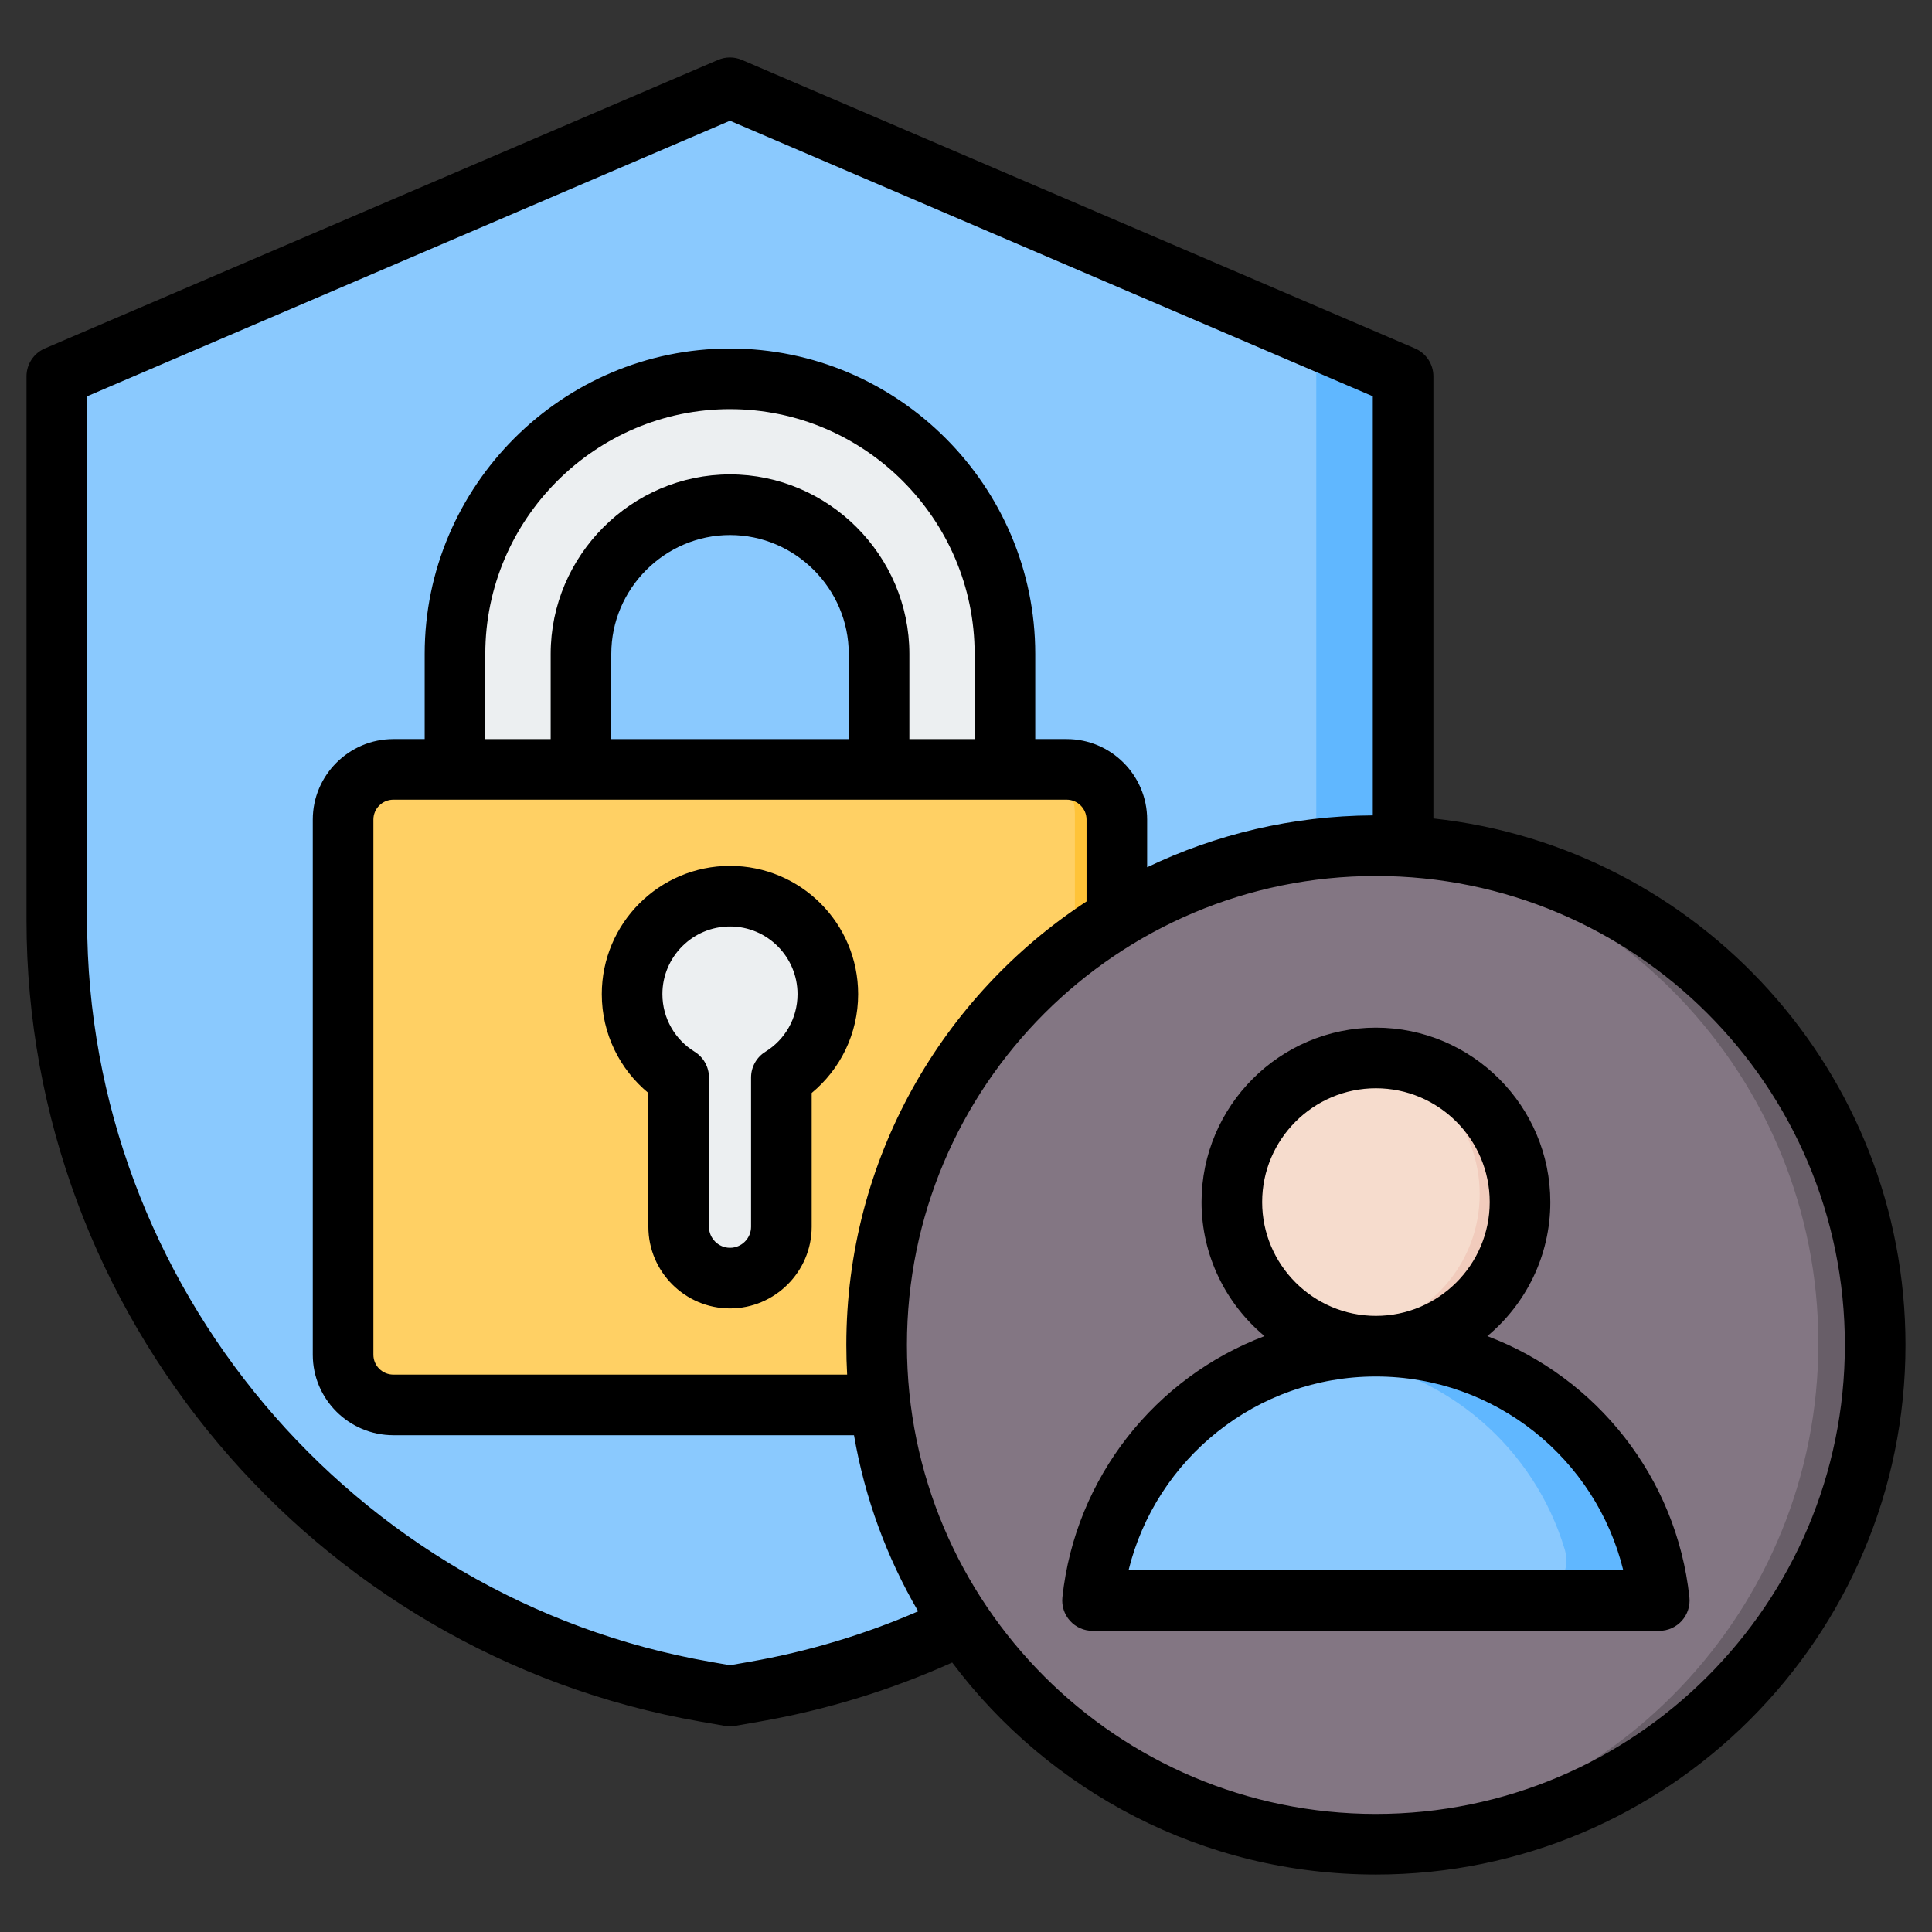
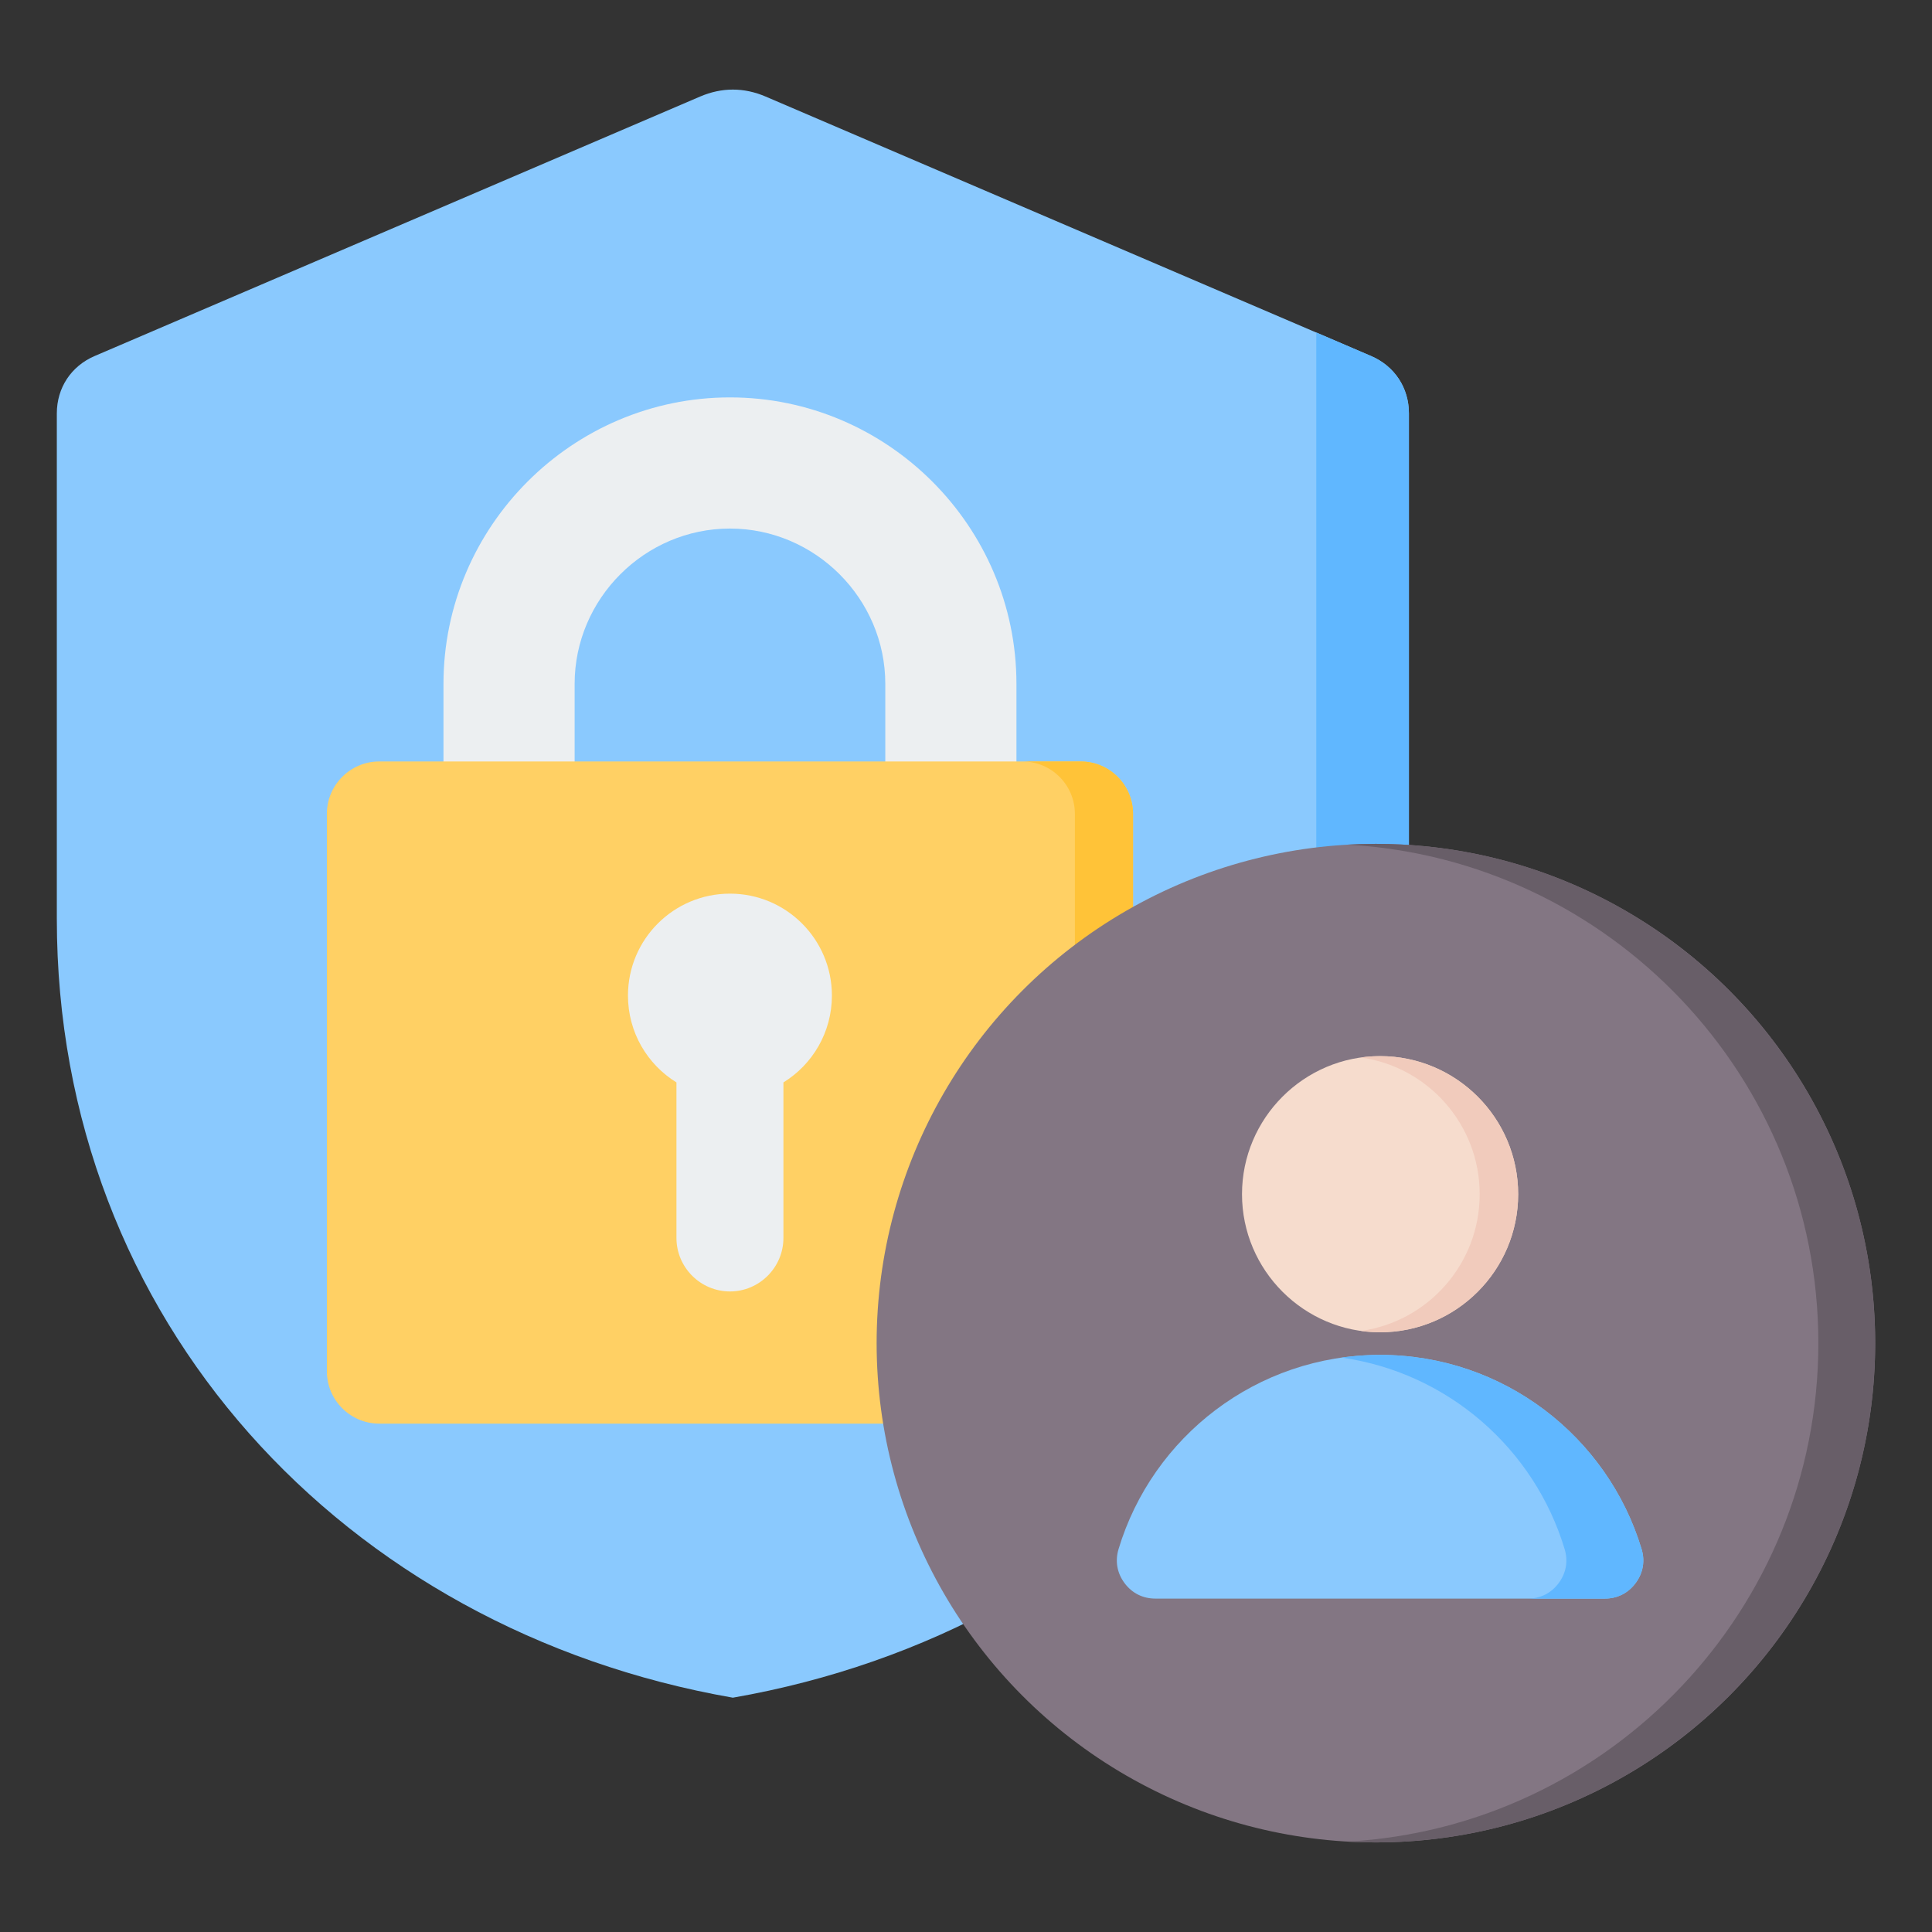
<svg xmlns="http://www.w3.org/2000/svg" clip-rule="evenodd" fill-rule="evenodd" stroke-linejoin="round" stroke-miterlimit="2" viewBox="0 0 510 510">
  <rect x="0" y="0" width="510" height="510" fill="#333333" stroke="none" />
  <g id="Artboard481">
    <g>
      <g>
        <g>
          <path d="m202.095 25.483 159.854 68.505c6.191 2.662 9.967 8.388 9.967 15.137v133.449c0 105.898-75.84 187.683-178.458 205.575-102.617-17.892-178.458-99.677-178.458-205.575v-133.449c0-6.749 3.777-12.475 9.968-15.137l159.854-68.505c5.726-2.445 11.546-2.445 17.273 0z" fill="#8ac9fe" />
          <path d="m347.462 87.766 14.487 6.222c6.191 2.662 9.967 8.388 9.967 15.137v133.449c0 36.094-8.791 69.371-24.454 98.252z" fill="#60b7ff" />
        </g>
        <g>
          <path d="m268.316 258.137-34.62-3.648v-73.96c0-22.494-18.51-41.004-41.004-41.004-22.493 0-41.003 18.51-41.003 41.004v77.608l-34.621-9.183v-68.425c0-41.596 34.013-75.624 75.624-75.624 41.596 0 75.624 34.028 75.624 75.624z" fill="#eceff1" />
          <path d="m100.11 201.007h185.165c7.615 0 13.822 6.207 13.822 13.822v147.169c0 7.599-6.207 13.807-13.822 13.807h-185.165c-7.615 0-13.823-6.208-13.823-13.807v-147.169c0-7.615 6.208-13.822 13.823-13.822z" fill="#ffd064" />
          <path d="m269.916 201.007h15.359c7.615 0 13.822 6.207 13.822 13.822v147.169c0 7.599-6.207 13.807-13.822 13.807h-15.359c7.616 0 13.823-6.208 13.823-13.807v-147.169c0-7.615-6.207-13.822-13.823-13.822z" fill="#ffc338" />
          <path d="m192.692 235.899c14.863 0 26.91 12.047 26.91 26.909 0 9.695-5.12 18.19-12.799 22.926v41.068c0 7.759-6.352 14.11-14.111 14.11-7.775 0-14.126-6.351-14.126-14.11v-41.068c-7.679-4.736-12.799-13.231-12.799-22.926 0-14.862 12.047-26.909 26.925-26.909z" fill="#eceff1" />
        </g>
        <g>
          <circle cx="363.204" cy="354.555" fill="#837683" r="131.796" />
-           <path d="m355.704 222.969c2.482-.14 4.983-.21 7.5-.21 72.74 0 131.796 59.055 131.796 131.796 0 72.74-59.056 131.796-131.796 131.796-2.517 0-5.018-.071-7.5-.21 69.256-3.893 124.296-61.363 124.296-131.586 0-70.224-55.04-127.693-124.296-131.586z" fill="#685e68" />
+           <path d="m355.704 222.969c2.482-.14 4.983-.21 7.5-.21 72.74 0 131.796 59.055 131.796 131.796 0 72.74-59.056 131.796-131.796 131.796-2.517 0-5.018-.071-7.5-.21 69.256-3.893 124.296-61.363 124.296-131.586 0-70.224-55.04-127.693-124.296-131.586" fill="#685e68" />
        </g>
        <g>
          <path d="m305 421.991h118.607c3.324 0 6.174-1.43 8.153-4.094 1.978-2.663 2.537-5.818 1.573-8.989-8.939-29.65-36.458-51.249-69.025-51.249-32.568 0-60.095 21.599-69.034 51.249-.955 3.171-.406 6.326 1.573 8.989 1.979 2.664 4.838 4.094 8.153 4.094z" fill="#8ac9fe" />
          <path d="m423.607 421.991c3.324 0 6.174-1.43 8.153-4.094 1.978-2.663 2.537-5.818 1.573-8.989-8.939-29.65-36.458-51.249-69.025-51.249-3.451 0-6.842.245-10.157.711 28.026 3.957 50.876 24.026 58.868 50.538.964 3.171.415 6.326-1.564 8.989-1.979 2.664-4.838 4.094-8.153 4.094z" fill="#60b7ff" />
          <path d="m364.308 351.689c20.076 0 36.449-16.373 36.449-36.449 0-20.077-16.373-36.449-36.449-36.449-20.077 0-36.449 16.372-36.449 36.449 0 20.076 16.372 36.449 36.449 36.449z" fill="#f6dccd" />
          <path d="m364.308 278.791c20.127 0 36.449 16.321 36.449 36.449 0 20.135-16.322 36.449-36.449 36.449-1.726 0-3.425-.119-5.083-.347 17.726-2.478 31.375-17.692 31.375-36.102 0-18.403-13.649-33.625-31.375-36.094 1.658-.229 3.357-.355 5.083-.355z" fill="#f1cbbc" />
        </g>
      </g>
-       <path d="m251.353 438.867c-15.953 7.177-32.976 12.473-50.807 15.582l-6.476 1.132c-.912.159-1.844.159-2.755 0l-6.472-1.132c-102.257-17.827-177.843-107.574-177.843-211.43v-143.684c0-3.2 1.907-6.093 4.848-7.353l177.692-76.167c2.013-.863 4.291-.863 6.304 0l177.692 76.167c2.942 1.26 4.849 4.153 4.849 7.353v116.721c70.026 7.576 124.615 66.953 124.615 138.98 0 77.156-62.641 139.796-139.796 139.796-45.717 0-86.337-21.992-111.851-55.965zm111.032-223.625v-110.633s-169.693-72.737-169.693-72.737l-169.692 72.737v138.41c0 96.115 69.955 179.17 164.591 195.668l5.101.892 5.102-.892c15.598-2.719 30.525-7.247 44.578-13.344-8.234-14.111-14.068-29.792-16.938-46.481h-121.588c-11.728 0-21.278-9.519-21.278-21.247v-141.269c0-11.679 9.55-21.248 21.278-21.248h8.26v-22.491c0-44.327 36.274-80.601 80.602-80.601s80.57 36.273 80.57 80.601v22.491h8.291c11.733 0 21.248 9.564 21.248 21.248v12.593c18.052-8.669 38.248-13.574 59.568-13.697zm-138.762 147.62c-.143-2.59-.215-5.2-.215-7.826 0-48.975 25.239-92.102 63.409-117.072v-21.618c0-2.885-2.35-5.248-5.248-5.248h-177.723c-2.903 0-5.278 2.357-5.278 5.248v141.269c0 2.903 2.375 5.247 5.278 5.247zm-95.517-167.764h17.258v-22.491c0-26 21.38-47.374 47.344-47.374 25.963 0 47.343 21.374 47.343 47.374v22.491h17.227v-22.491c0-35.527-29.043-64.601-64.57-64.601-35.528 0-64.602 29.073-64.602 64.601zm33.258 0h62.687v-22.491c0-17.216-14.152-31.374-31.343-31.374-17.192 0-31.344 14.158-31.344 31.374zm201.84 36.142c-68.325 0-123.796 55.471-123.796 123.796s55.471 123.796 123.796 123.796 123.796-55.471 123.796-123.796-55.471-123.796-123.796-123.796zm29.409 121.463c28.79 10.874 49.962 37.251 53.349 68.945.241 2.257-.488 4.51-2.005 6.198s-3.68 2.652-5.95 2.652h-149.607c-2.27 0-4.434-.965-5.951-2.654s-2.245-3.943-2.003-6.2c3.404-31.694 24.582-58.07 53.364-68.943-10.152-8.458-16.63-21.191-16.63-35.385 0-25.355 20.669-46.044 46.024-46.044 25.377 0 46.044 20.69 46.044 46.044 0 14.195-6.479 26.928-16.635 35.387zm-29.409 10.656c-31.578 0-58.073 21.779-65.294 51.139h130.592c-7.205-29.361-33.704-51.139-65.298-51.139zm0-16c16.559 0 30.044-13.5 30.044-30.043 0-16.544-13.485-30.044-30.044-30.044-16.542 0-30.024 13.502-30.024 30.044s13.482 30.043 30.024 30.043zm-170.496-118.788c18.678 0 33.819 15.172 33.819 33.85 0 10.516-4.761 19.892-12.264 26.094v35.319c0 11.878-9.727 21.556-21.555 21.556-11.878 0-21.555-9.678-21.555-21.556v-35.317c-7.51-6.203-12.295-15.581-12.295-26.096 0-18.676 15.174-33.85 33.85-33.85zm0 16c-9.849 0-17.85 8.002-17.85 17.85 0 6.433 3.399 12.057 8.494 15.199 2.362 1.457 3.801 4.034 3.801 6.809v39.405c0 3.061 2.494 5.556 5.555 5.556 3.048 0 5.555-2.495 5.555-5.556v-39.405c0-2.775 1.438-5.352 3.801-6.809 5.093-3.141 8.463-8.768 8.463-15.199 0-9.845-7.974-17.85-17.819-17.85z" />
    </g>
  </g>
</svg>